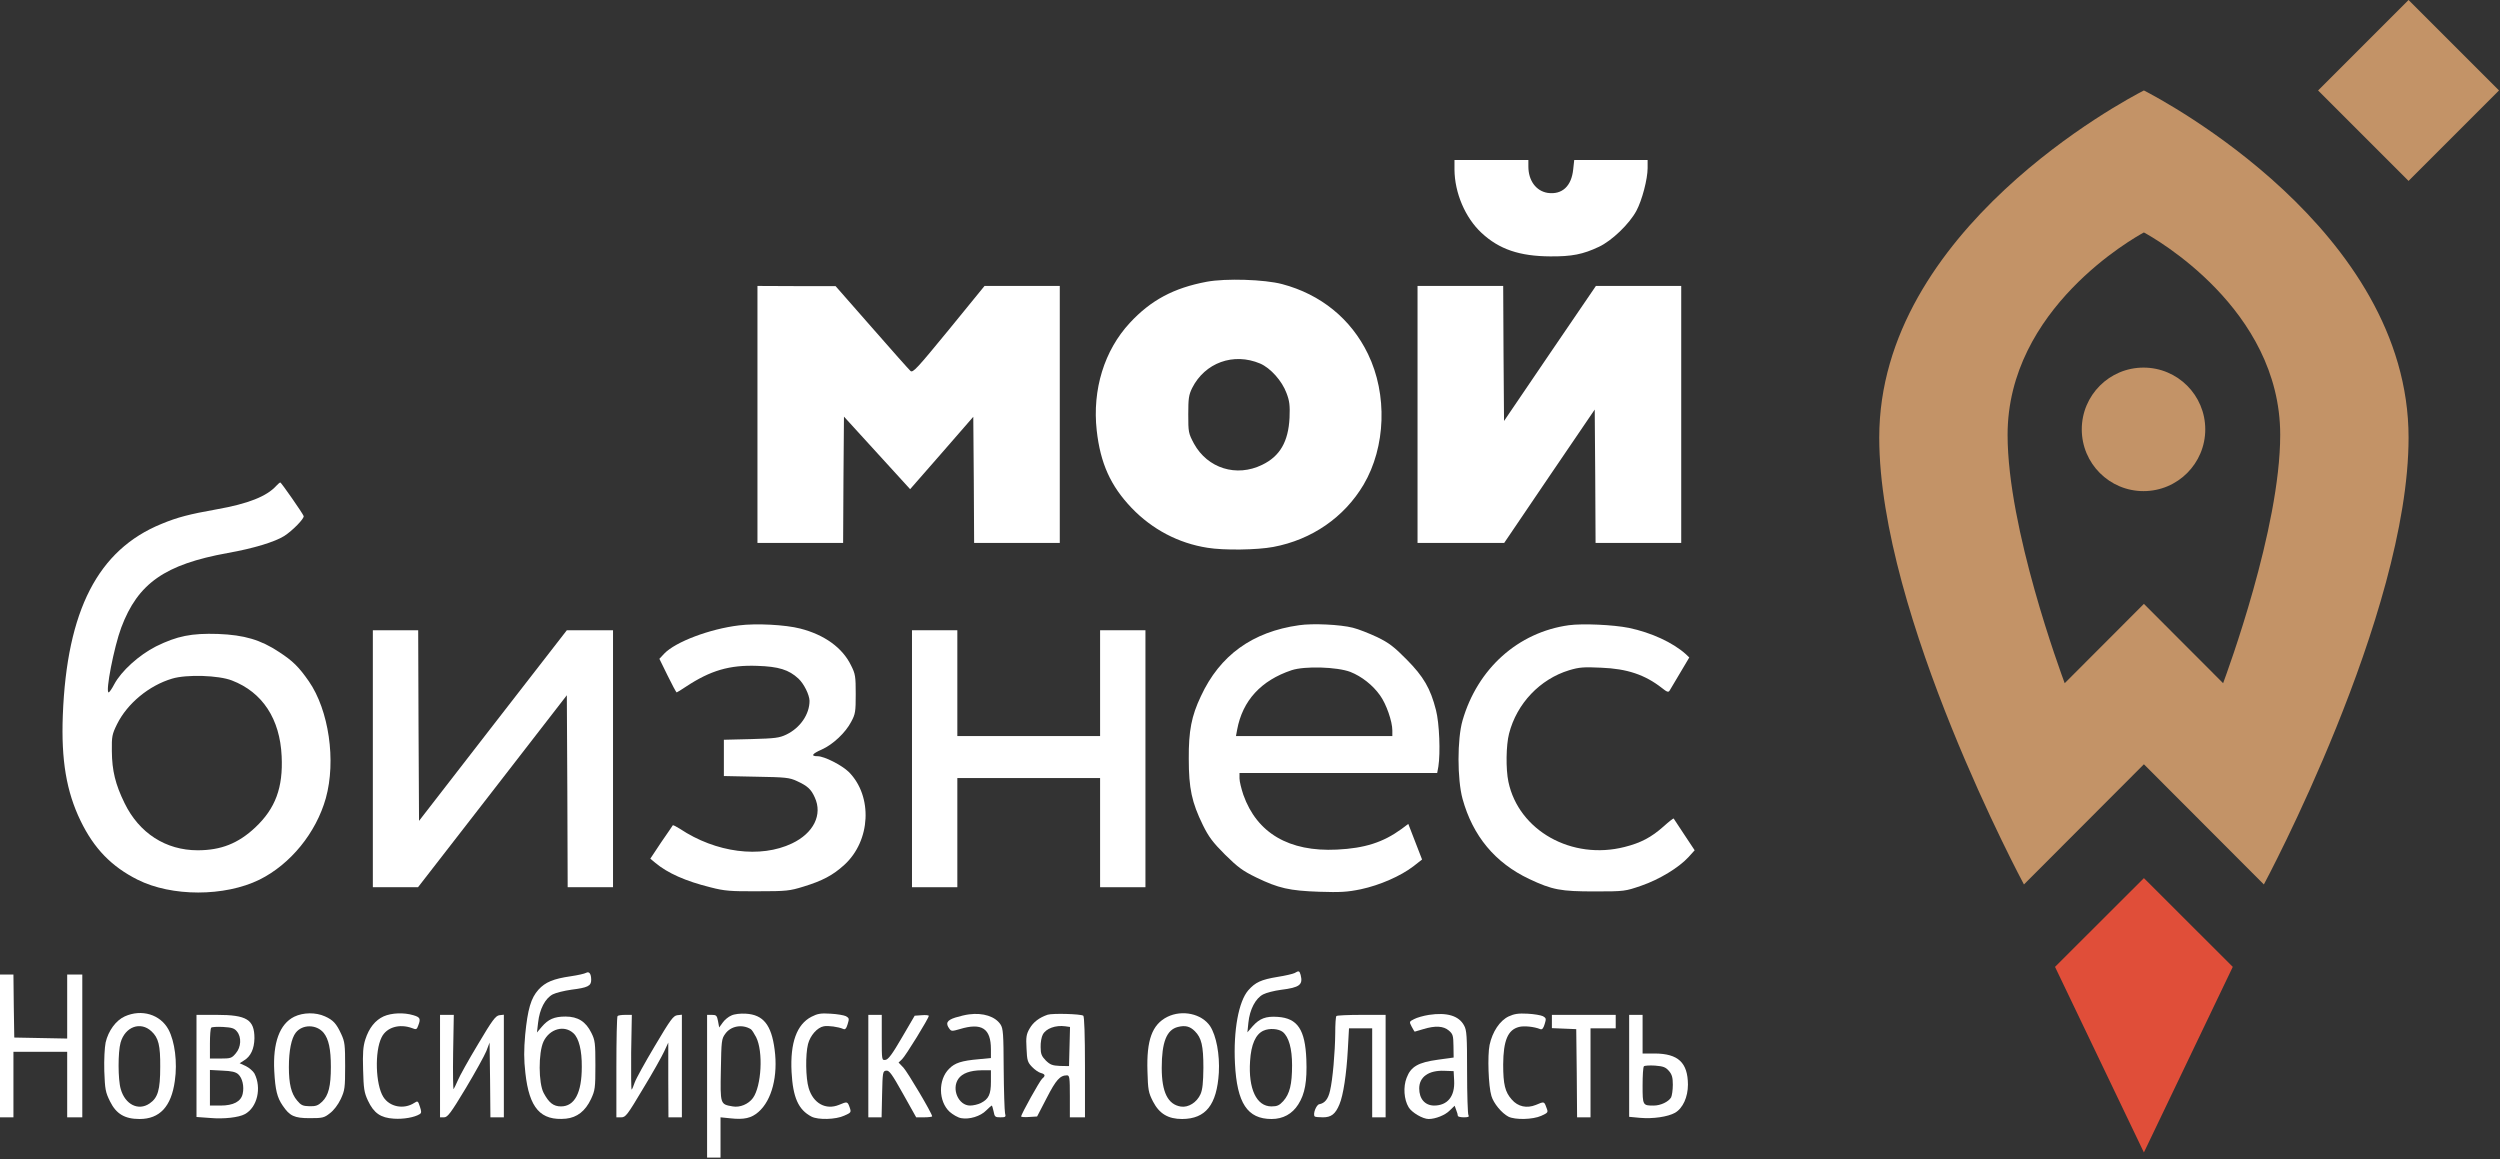
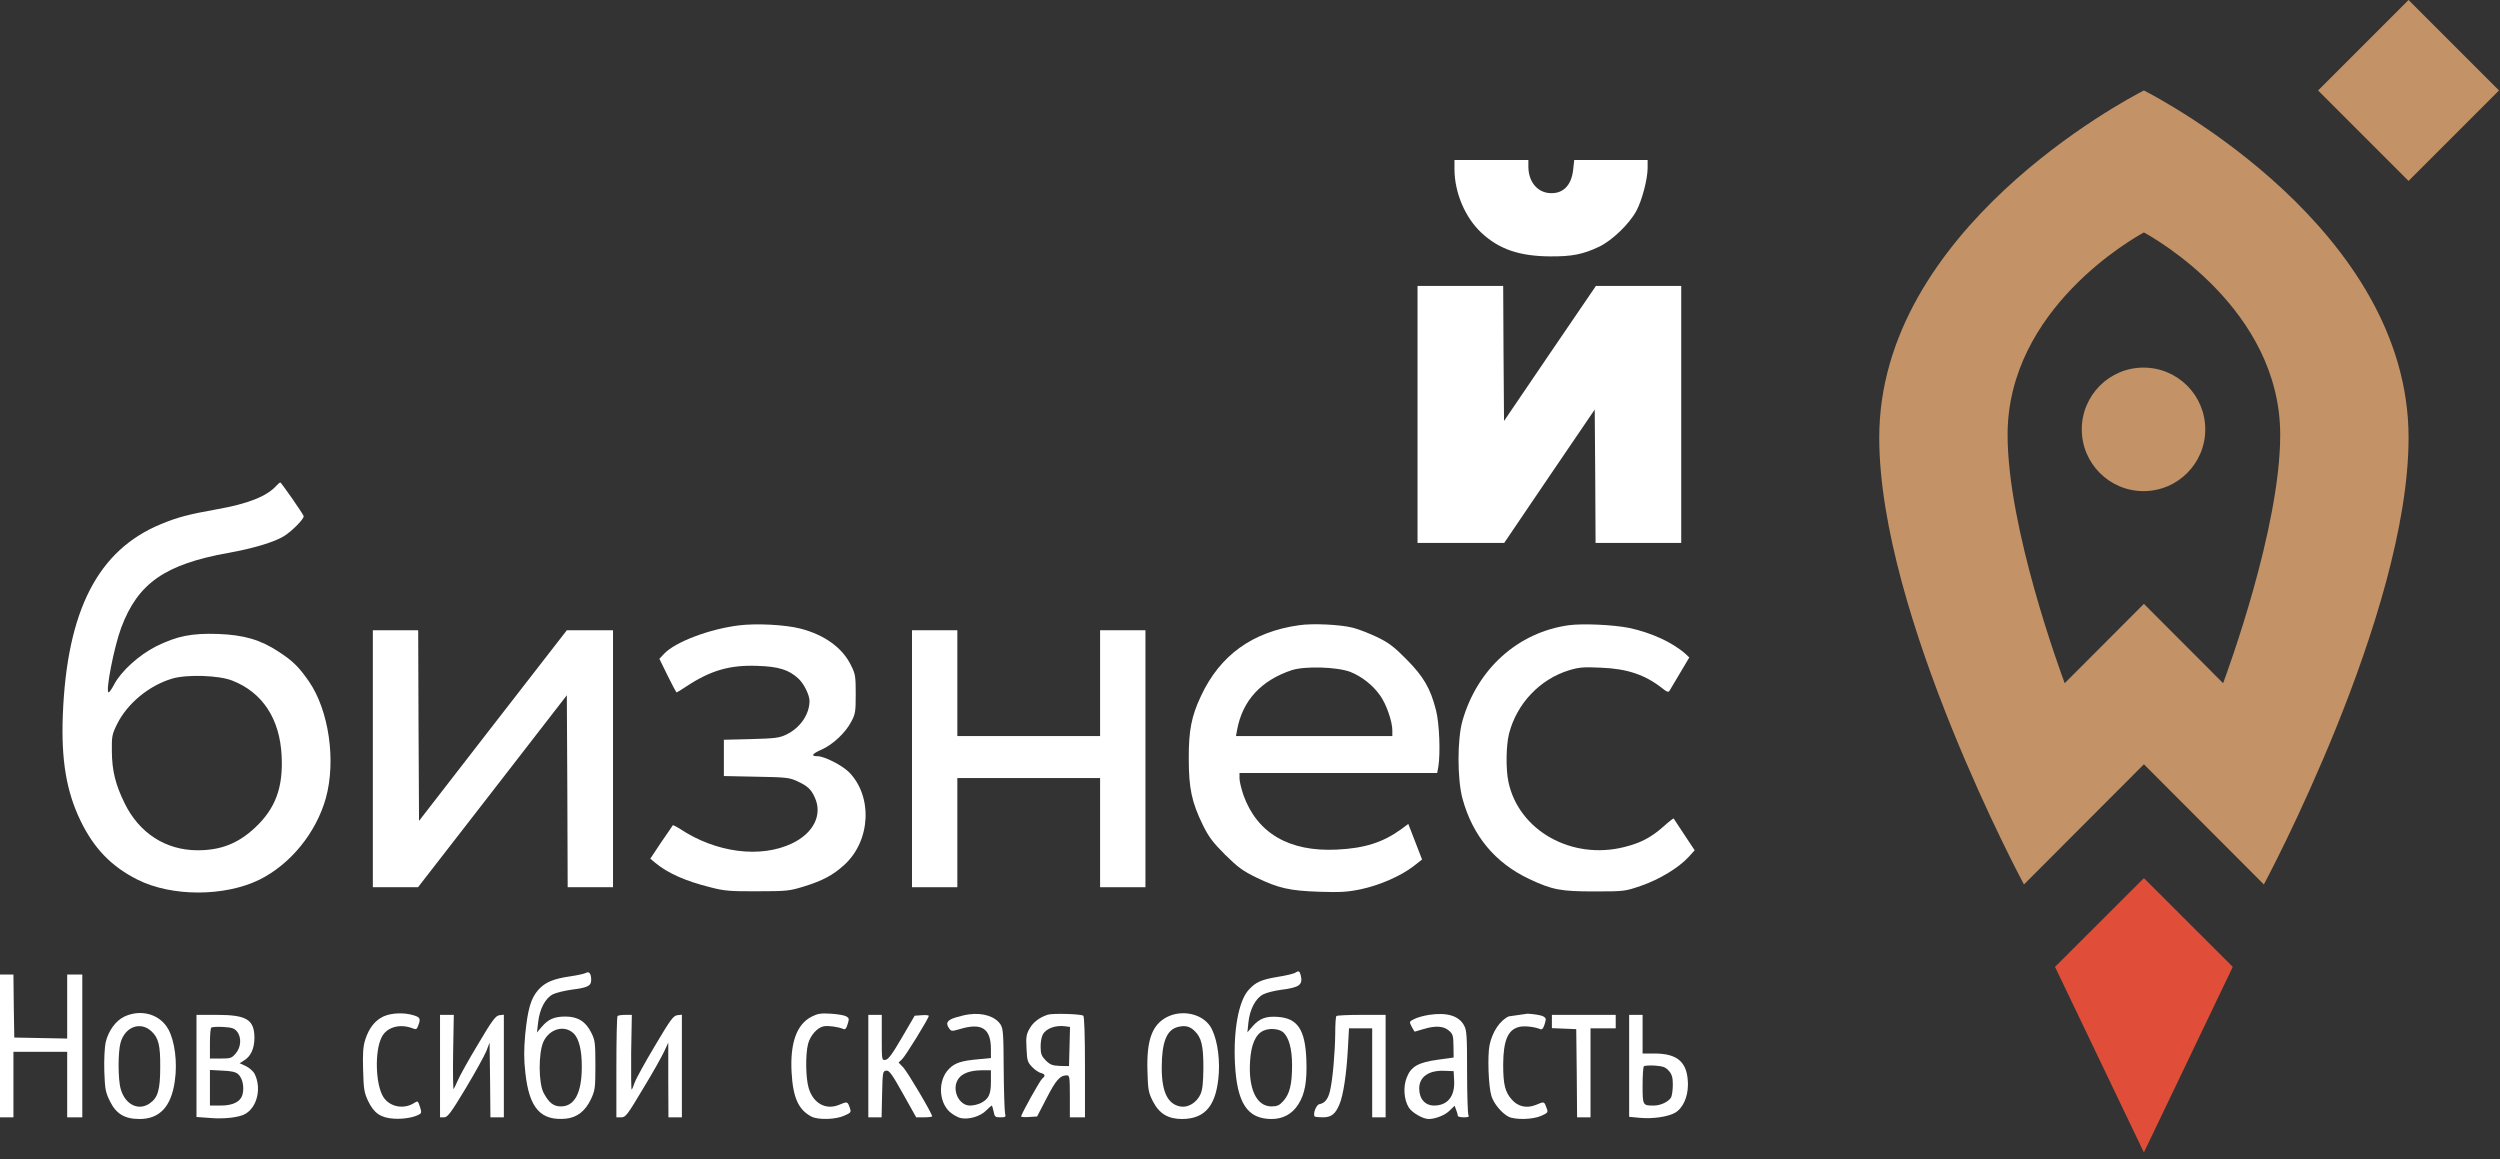
<svg xmlns="http://www.w3.org/2000/svg" width="1473" height="683" viewBox="0 0 1473 683" fill="none">
  <rect x="0" y="0" width="1473" height="683" fill="#333333" stroke="none" />
  <path d="M1315.55 569.676L1263.19 517.385L1210.82 569.676L1263.18 679.016L1315.55 569.676Z" fill="#E04E39" />
  <path d="M1262.96 216.591C1242.87 216.591 1226.58 232.884 1226.58 252.98C1226.58 273.07 1242.87 289.363 1262.96 289.363C1283.06 289.363 1299.34 273.07 1299.34 252.98C1299.34 232.884 1283.06 216.591 1262.96 216.591Z" fill="#C39367" />
  <path d="M1309.86 402.544L1263.19 355.797L1216.52 402.544C1214.14 396.051 1182.87 311.43 1182.87 256.21C1182.87 181.737 1257.57 140.01 1263.19 136.954C1268.8 140.01 1343.5 181.737 1343.5 256.21C1343.5 311.43 1312.24 396.051 1309.86 402.544ZM1263.19 53.298C1252.1 58.978 1107.25 135.517 1107.25 257.83C1107.25 362.443 1192.51 521.121 1192.51 521.121L1263.19 450.311L1333.87 521.121C1333.87 521.121 1419.13 362.443 1419.13 257.83C1419.13 135.517 1274.27 58.978 1263.19 53.298Z" fill="#C39367" />
  <path d="M1419.11 106.594L1365.82 53.3L1419.11 -0.001L1472.41 53.3L1419.11 106.594Z" fill="#C39367" />
  <path d="M856.977 99.9C857.076 113.655 863.31 128.301 872.909 137.207C883.3 146.905 895.373 150.962 913.383 151.061C926.149 151.16 932.68 149.874 942.081 145.421C949.701 141.858 959.993 131.962 964.149 124.243C967.514 118.009 970.779 105.441 970.779 99.009V94.259H949.107H927.534L926.94 99.702C925.951 109.696 920.409 114.842 911.899 113.655C905.071 112.566 900.518 106.431 900.518 98.118V94.259H878.748H856.977V99.9Z" fill="white" />
-   <path d="M711.01 166.007C691.515 169.668 678.057 176.892 665.687 190.251C650.645 206.481 643.52 229.538 646.192 253.684C648.369 272.981 654.307 286.242 666.775 299.304C678.848 311.872 694.286 320.085 711.505 322.757C721.104 324.341 740.797 324.044 750.198 322.263C772.958 318.007 792.057 304.747 803.438 285.549C816.5 263.382 817.589 232.408 806.011 208.559C796.016 187.876 778.203 173.428 755.443 167.392C744.953 164.621 722.192 163.928 711.01 166.007ZM742.479 214.2C748.614 216.871 755.344 224.392 758.015 231.616C759.797 236.267 760.094 238.84 759.797 246.163C759.104 260.215 754.156 268.825 743.666 273.872C728.526 281.294 711.505 275.95 703.489 261.403C700.224 255.267 700.125 254.674 700.125 244.184C700.125 234.783 700.421 232.705 702.401 228.648C709.921 213.705 726.744 207.569 742.479 214.2Z" fill="white" />
-   <path d="M446.297 244.183V319.887H471.531H496.766L496.964 282.678L497.261 245.47L516.756 266.845L536.25 288.22L554.855 266.944L573.459 245.569L573.756 282.777L573.954 319.887H599.188H624.423V244.183V168.48H602.256H580.089L559.11 194.209C540.209 217.266 537.834 219.839 536.448 218.553C535.558 217.761 525.266 206.183 513.589 192.824L492.313 168.579H469.354L446.297 168.48V244.183Z" fill="white" />
  <path d="M835.211 244.183V319.887H860.742H886.274L912.894 280.6L939.613 241.313L939.909 280.6L940.107 319.887H965.342H990.576V244.183V168.48H965.441H940.305L913.19 208.261L886.175 248.043L885.878 208.261L885.68 168.48H860.445H835.211V244.183Z" fill="white" />
  <path d="M162.784 286.242C157.143 292.477 146.158 296.831 127.653 300.097C111.622 302.966 104.596 304.748 95.096 308.706C57.788 323.946 39.382 359.571 37.007 421.519C36.017 447.743 39.085 466.347 47.496 483.665C55.413 499.993 65.705 510.582 81.044 518.301C101.132 528.395 132.304 528.395 152.888 518.301C171.195 509.197 186.237 490.691 191.976 470.306C198.112 448.238 193.758 418.451 181.982 401.43C176.044 392.92 172.58 389.456 164.367 384.113C153.58 376.988 143.981 374.118 128.445 373.524C112.809 373.029 104.398 374.711 91.929 380.847C81.835 385.993 71.445 395.394 67.288 403.212C65.903 405.884 64.418 407.962 64.023 407.962C61.944 407.962 67.189 381.144 71.445 369.764C81.242 343.638 97.174 332.555 134.184 325.826C149.325 323.154 161.893 319.295 167.435 315.831C172.383 312.664 179.409 305.44 178.914 304.055C178.32 302.373 165.752 284.362 165.159 284.263C164.862 284.263 163.773 285.154 162.784 286.242ZM136.658 400.936C154.669 407.863 164.961 423.597 165.95 445.566C166.841 464.071 162.289 476.342 150.414 487.525C140.419 496.926 130.226 500.983 116.471 500.983C97.669 500.983 82.033 490.889 73.424 473.274C67.981 462.191 66.002 454.076 65.903 442.597C65.804 433.889 66.002 432.701 68.971 426.665C75.007 414.493 87.773 403.904 101.429 399.847C109.94 397.274 128.841 397.868 136.658 400.936Z" fill="white" />
  <path d="M435.414 368.476C418.195 370.554 398.008 378.174 391.378 385.101L388.508 388.169L393.357 398.065C396.029 403.508 398.404 407.961 398.701 407.961C398.899 407.961 401.372 406.476 404.143 404.596C418.69 394.997 429.873 391.732 446.201 392.325C458.769 392.721 464.805 394.601 470.446 399.846C473.711 402.914 476.878 409.346 476.977 412.909C476.977 420.825 471.534 428.841 463.321 432.799C459.164 434.779 456.888 435.076 442.638 435.471L426.508 435.867V446.555V457.242L445.607 457.638C462.826 457.935 465.102 458.133 469.555 460.211C475.79 463.081 477.868 464.961 480.045 469.81C484.795 480.003 479.352 490.888 466.685 496.925C448.081 505.831 421.857 502.466 400.581 488.315C398.503 487.029 396.622 486.039 396.425 486.237C396.326 486.435 393.258 490.987 389.596 496.232L383.164 505.93L386.133 508.404C393.357 514.441 403.945 519.191 418.789 522.852C426.805 524.93 430.367 525.227 446.3 525.128C463.42 525.128 465.201 524.93 473.513 522.357C484.498 518.993 490.732 515.727 497.462 509.592C513.097 495.341 514.285 469.117 500.133 454.867C495.977 450.81 485.685 445.565 481.727 445.565C477.571 445.565 478.362 444.18 484.201 441.607C490.831 438.638 498.253 431.612 501.519 425.279C503.993 420.726 504.191 419.341 504.191 408.95C504.191 398.56 503.993 397.075 501.42 392.028C496.373 381.638 485.784 374.018 471.534 370.356C462.727 368.08 445.508 367.19 435.414 368.476Z" fill="white" />
  <path d="M765.442 368.377C737.931 372.236 718.733 386.09 707.551 410.236C702.009 421.913 700.327 430.622 700.426 447.049C700.426 464.565 702.207 472.778 708.738 486.138C712.103 492.966 714.478 496.231 721.801 503.554C729.421 511.075 732.291 513.153 740.207 517.013C753.27 523.346 759.801 524.831 777.317 525.424C789.687 525.82 793.744 525.622 801.859 523.94C812.942 521.565 825.213 516.221 832.833 510.383L837.88 506.424L833.822 495.935L829.765 485.445L825.807 488.414C814.921 496.33 804.135 499.794 787.708 500.586C759.504 501.971 740.603 490.888 732.588 468.325C731.4 464.763 730.312 460.408 730.312 458.627V455.46H788.598H846.786L847.479 451.7C848.765 443.585 848.073 426.169 846.093 418.45C842.828 405.585 838.77 398.658 828.776 388.564C821.453 381.142 818.385 378.767 811.458 375.403C806.807 373.226 800.374 370.653 797.109 369.861C789.786 367.981 773.458 367.189 765.442 368.377ZM795.624 395.887C802.354 398.559 808.885 403.705 813.14 409.741C816.802 414.788 820.364 425.08 820.364 430.325V433.689H774.348H728.233L728.926 429.929C732.093 412.809 742.978 400.934 760.989 394.898C768.708 392.325 787.807 392.918 795.624 395.887Z" fill="white" />
  <path d="M924.375 368.377C894.391 372.533 870.542 394.007 861.734 424.486C858.568 435.372 858.568 459.122 861.734 470.7C867.771 492.57 880.932 508.404 901.021 517.904C914.677 524.336 919.526 525.227 939.615 525.227C957.23 525.227 957.527 525.128 967.027 521.862C977.714 518.2 989.193 511.174 994.834 505.039L998.495 500.982L992.459 491.877C989.193 486.831 986.324 482.476 986.126 482.278C985.928 482.081 983.256 484.159 980.188 486.929C972.964 493.362 966.73 496.627 957.329 499.002C926.157 507.018 894.787 489.403 888.75 460.606C887.167 453.086 887.365 439.033 889.146 432.205C893.698 414.492 907.354 400.143 924.573 394.898C930.511 393.117 933.084 392.919 943.474 393.413C958.714 394.007 969.204 397.57 979.1 405.288C982.167 407.762 983.058 408.059 983.751 406.872C984.245 406.08 987.016 401.429 989.985 396.382L995.329 387.377L993.251 385.398C985.631 378.57 972.964 372.731 959.803 369.96C950.401 368.08 932.49 367.288 924.375 368.377Z" fill="white" />
  <path d="M219.68 447.047V522.75H232.94H246.3L290.138 466.245L333.977 409.64L334.274 466.245L334.472 522.75H347.831H361.191V447.047V371.343H347.633H333.977L290.435 427.453L246.893 483.661L246.596 427.453L246.399 371.343H233.039H219.68V447.047Z" fill="white" />
  <path d="M537.344 447.047V522.75H550.703H564.063V490.588V458.427H606.12H648.178V490.588V522.75H661.537H674.897V447.047V371.343H661.537H648.178V402.515V433.687H606.12H564.063V402.515V371.343H550.703H537.344V447.047Z" fill="white" />
  <path d="M345.264 573.221C344.374 573.716 340.415 574.607 336.358 575.201C326.066 576.685 321.316 578.664 317.259 583.117C312.806 588.065 310.926 594.597 309.441 609.638C308.65 618.743 308.65 624.284 309.54 632.102C311.816 652.982 318.546 660.503 333.488 659.118C340.02 658.425 344.869 654.665 348.233 647.54C350.608 642.394 350.806 641.107 350.806 627.649C350.806 614.586 350.608 612.904 348.431 608.55C345.165 601.92 340.514 598.951 333.191 598.951C326.561 598.951 322.999 600.534 319.139 605.086L316.368 608.352L317.061 602.414C317.952 594.498 321.217 588.263 325.671 585.888C327.551 584.899 332.598 583.711 336.754 583.117C346.254 581.93 348.332 580.94 348.332 577.378C348.332 573.716 347.145 572.133 345.264 573.221ZM337.941 608.847C341.108 611.815 342.889 618.94 342.79 628.638C342.79 643.977 338.535 651.894 330.52 651.894C326.066 651.894 323.394 649.717 320.327 643.977C317.259 638.237 317.16 620.326 320.228 613.696C323.79 606.175 332.499 603.701 337.941 608.847Z" fill="white" />
  <path d="M762.771 573.321C761.781 573.816 757.229 574.905 752.677 575.597C743.078 577.181 739.615 578.764 735.458 583.514C729.818 590.045 726.651 607.066 727.641 626.66C728.828 650.014 734.964 659.316 749.214 659.316C755.943 659.316 761.386 656.348 764.948 650.707C768.906 644.473 770.193 637.15 769.698 624.186C769.005 606.67 764.552 599.941 752.875 599.149C745.849 598.655 742.188 600.04 738.031 604.691L734.964 608.254L735.557 602.514C736.349 594.696 739.813 588.165 744.266 585.889C746.146 584.899 750.896 583.712 754.656 583.217C765.839 581.832 767.818 580.248 766.333 574.41C765.641 571.936 765.245 571.837 762.771 573.321ZM755.844 608.056C759.406 611.025 761.287 617.853 761.287 627.65C761.287 638.931 759.901 644.473 756.141 648.728C753.766 651.301 752.578 651.894 749.115 651.894C740.307 651.894 735.458 641.504 736.547 625.176C737.141 615.379 739.813 609.342 744.464 607.264C747.927 605.681 753.37 606.077 755.844 608.056Z" fill="white" />
  <path d="M0 616.271V658.328H3.958H7.917V639.031V619.734H23.75H39.584V639.031V658.328H44.037H48.49V616.271V574.213H44.037H39.584V593.015V611.916L24.047 611.62L8.412 611.323L8.115 592.718L7.917 574.213H3.958H0V616.271Z" fill="white" />
  <path d="M73.523 598.853C68.278 601.228 63.825 607.363 62.242 614.191C61.648 617.16 61.252 624.285 61.45 631.113C61.846 641.9 62.143 643.483 64.814 648.926C68.476 656.348 73.523 659.316 82.231 659.316C94.106 659.316 100.934 651.993 103.013 636.853C104.596 625.967 103.013 613.597 99.252 606.571C94.403 597.665 83.419 594.399 73.523 598.853ZM89.257 607.66C93.414 611.519 94.502 615.972 94.403 628.639C94.403 642.295 93.018 646.848 88.07 650.212C81.539 654.665 73.721 650.806 71.148 641.702C69.466 636.16 69.466 619.832 71.049 614.29C73.721 604.889 82.825 601.623 89.257 607.66Z" fill="white" />
-   <path d="M173.373 599.049C164.764 603.304 160.706 614.388 161.597 631.112C162.191 642.195 163.279 646.648 166.545 651.398C170.701 657.534 173.373 658.82 182.477 658.82C189.998 658.82 190.988 658.622 194.352 655.951C196.629 654.268 199.201 650.904 200.785 647.539C203.16 642.393 203.358 641.008 203.358 628.143C203.358 615.773 203.16 613.794 201.082 609.341C198.212 603.106 196.332 601.028 191.483 598.851C186.04 596.377 178.717 596.476 173.373 599.049ZM190.691 608.549C193.66 612.211 194.946 618.148 194.946 628.638C194.946 640.018 193.561 645.461 189.8 649.122C187.425 651.398 186.04 651.893 182.279 651.794C178.42 651.695 177.332 651.2 175.055 648.43C171.592 644.372 170.207 638.633 170.207 628.737C170.207 619.039 171.691 611.716 174.264 608.45C178.222 603.403 186.535 603.502 190.691 608.549Z" fill="white" />
  <path d="M226.015 598.853C221.067 601.129 217.405 605.681 215.228 612.51C213.942 616.567 213.645 620.426 213.942 630.322C214.239 641.406 214.535 643.682 216.812 648.531C220.275 655.854 224.233 658.624 232.051 659.119C237.791 659.515 244.322 658.328 247.291 656.447C248.379 655.755 248.379 654.963 247.39 651.994C246.301 648.63 246.103 648.531 244.124 649.817C237.89 653.874 229.478 652.192 225.817 646.255C221.265 638.932 220.671 619.536 224.827 611.223C227.697 605.286 235.317 603.01 242.838 605.78C245.213 606.77 245.609 606.572 246.4 604.296C247.984 600.239 247.588 599.348 243.53 598.161C237.989 596.478 230.666 596.775 226.015 598.853Z" fill="white" />
-   <path d="M430.867 598.355C429.185 599.048 426.909 600.928 425.82 602.511L423.742 605.381L423.05 601.621C422.456 598.355 421.961 597.959 419.487 597.959H416.617V640.017V682.074H420.576H424.534V670.199V658.324L430.372 658.918C438.388 659.808 442.742 658.819 446.899 655.157C454.815 648.23 458.477 633.881 456.399 618.345C454.518 603.798 449.669 597.86 439.477 597.267C436.211 597.069 432.649 597.464 430.867 598.355ZM442.346 606.371C442.94 606.668 444.326 608.845 445.513 611.121C449.768 619.532 448.68 639.918 443.633 646.944C440.961 650.605 435.914 652.683 431.659 651.892C424.336 650.605 424.336 650.803 424.732 630.418C425.029 613.298 425.128 612.11 427.305 609.142C430.57 604.49 437.3 603.303 442.346 606.371Z" fill="white" />
  <path d="M478.164 599.047C469.456 603.501 465.498 614.386 466.388 631.605C467.18 646.548 470.347 653.871 478.164 657.928C482.024 659.907 492.415 659.709 497.461 657.334C501.519 655.553 501.618 655.355 500.628 652.485C499.342 648.923 499.243 648.923 494.295 651.001C486.576 654.167 479.154 650.11 476.482 641.105C474.701 635.266 474.503 621.412 476.086 615.178C477.373 610.131 481.529 605.381 485.388 604.688C487.862 604.193 493.899 604.985 496.868 606.271C497.956 606.766 498.649 606.073 499.441 603.402C500.43 600.235 500.331 599.839 498.451 598.751C497.264 598.157 493.206 597.464 489.347 597.266C483.607 596.87 481.628 597.266 478.164 599.047Z" fill="white" />
  <path d="M570.987 597.662C569.107 597.86 565.445 598.75 562.872 599.542C557.924 601.125 556.935 602.907 559.409 606.172C560.497 607.657 560.992 607.657 565.445 606.37C578.409 602.412 583.851 605.875 583.851 618.245V623.391L576.726 624.084C566.534 624.975 562.575 626.261 559.211 629.725C552.679 636.157 552.877 648.923 559.508 655.058C561.388 656.74 564.456 658.522 566.336 658.818C571.086 659.709 577.716 657.73 581.081 654.266C582.664 652.683 584.148 651.397 584.346 651.397C584.544 651.397 585.039 652.98 585.435 654.86C586.029 658.027 586.325 658.324 589.393 658.324C592.56 658.324 592.758 658.126 592.164 655.85C591.867 654.464 591.471 642.787 591.372 629.824C591.273 609.141 591.075 605.974 589.492 603.599C586.424 598.948 579.299 596.573 570.987 597.662ZM583.851 637.344C583.851 644.766 582.565 647.537 577.914 649.912C576.331 650.704 573.461 651.397 571.581 651.397C564.752 651.397 560.497 641.699 564.653 635.662C566.93 632.396 571.581 630.714 578.211 630.615H583.851V637.344Z" fill="white" />
  <path d="M617.3 597.864C612.352 599.547 608.789 602.218 606.612 606.078C604.732 609.344 604.435 611.125 604.831 617.755C605.128 624.781 605.424 625.87 608.096 628.64C609.68 630.323 612.055 631.906 613.242 632.203C615.914 632.896 616.112 633.885 614.034 635.568C612.648 636.755 601.664 656.448 601.664 657.833C601.664 658.13 603.742 658.328 606.315 658.13L611.065 657.833L616.706 646.948C622.149 636.359 624.524 633.588 628.68 633.588C630.164 633.588 630.362 634.875 630.362 645.958V658.328H634.815H639.268V628.739C639.268 609.838 638.873 598.854 638.279 598.458C636.597 597.369 620.169 596.974 617.3 597.864ZM630.164 616.666L629.867 628.146L624.524 628.047C620.07 627.849 618.784 627.354 616.211 624.88C613.737 622.307 613.143 621.021 613.143 616.963C613.044 614.291 613.638 610.927 614.43 609.541C616.31 605.979 621.951 603.901 627.69 604.692L630.461 605.088L630.164 616.666Z" fill="white" />
  <path d="M687.76 599.149C678.755 603.702 675.49 612.905 676.083 631.212C676.38 642.197 676.677 643.78 679.349 649.025C683.109 656.249 688.255 659.316 696.568 659.316C710.422 659.217 716.953 651.004 718.141 632.103C718.735 621.316 716.656 610.233 712.995 604.592C708.047 597.269 696.568 594.795 687.76 599.149ZM703.99 607.561C707.948 611.519 709.037 616.17 709.037 629.134C708.938 638.04 708.542 641.9 707.354 644.67C705.177 649.519 700.229 652.686 695.776 651.993C688.156 650.806 684.495 643.582 684.495 629.233C684.495 613.993 687.365 606.769 693.995 605.087C698.349 603.998 701.12 604.691 703.99 607.561Z" fill="white" />
  <path d="M841.941 597.962C838.774 598.457 834.915 599.545 833.232 600.436C830.264 601.92 830.264 602.019 831.748 604.889C832.639 606.571 833.43 607.858 833.529 607.858C833.628 607.858 835.904 607.165 838.576 606.373C845.701 604.196 850.451 604.493 853.618 607.165C856.092 609.243 856.29 610.233 856.389 616.269L856.488 623.097L847.185 624.384C835.607 625.967 831.253 628.441 828.779 635.071C826.701 640.316 827.196 647.837 829.967 652.389C831.748 655.457 838.279 659.316 841.743 659.316C845.8 659.316 851.54 657.04 854.212 654.27L857.081 651.499L857.972 653.973C858.566 655.358 858.962 656.941 858.962 657.436C858.962 657.931 860.545 658.327 862.524 658.327C865.097 658.327 865.79 658.03 865.196 657.04C864.8 656.447 864.404 644.967 864.404 631.608C864.404 610.332 864.206 606.967 862.623 604.196C859.555 598.457 852.529 596.379 841.941 597.962ZM856.784 636.754C857.279 646.056 852.826 651.4 844.909 651.4C839.566 651.301 836.201 647.441 836.201 641.306C836.201 634.478 841.842 630.519 851.045 630.915L856.488 631.113L856.784 636.754Z" fill="white" />
-   <path d="M888.941 598.852C883.696 601.326 879.342 607.857 877.66 615.675C876.373 622.008 876.967 640.019 878.748 645.758C880.035 650.112 884.785 655.852 888.743 657.93C892.701 659.909 903.092 659.711 908.139 657.435C912.196 655.555 912.295 655.456 911.108 652.487C909.821 648.925 909.821 648.925 904.972 651.003C899.629 653.18 894.384 652.092 890.722 647.836C886.764 643.383 885.675 638.93 885.675 627.154C885.774 613.003 888.446 606.768 894.977 605.086C897.847 604.295 903.884 604.888 907.545 606.373C908.634 606.768 909.326 605.977 910.118 603.404C911.108 600.237 911.009 599.841 909.129 598.753C907.941 598.159 903.884 597.466 900.024 597.268C894.582 596.972 892.207 597.367 888.941 598.852Z" fill="white" />
+   <path d="M888.941 598.852C883.696 601.326 879.342 607.857 877.66 615.675C876.373 622.008 876.967 640.019 878.748 645.758C880.035 650.112 884.785 655.852 888.743 657.93C892.701 659.909 903.092 659.711 908.139 657.435C912.196 655.555 912.295 655.456 911.108 652.487C909.821 648.925 909.821 648.925 904.972 651.003C899.629 653.18 894.384 652.092 890.722 647.836C886.764 643.383 885.675 638.93 885.675 627.154C885.774 613.003 888.446 606.768 894.977 605.086C897.847 604.295 903.884 604.888 907.545 606.373C908.634 606.768 909.326 605.977 910.118 603.404C911.108 600.237 911.009 599.841 909.129 598.753C907.941 598.159 903.884 597.466 900.024 597.268Z" fill="white" />
  <path d="M115.773 628.044V658.127L123.987 658.721C131.805 659.414 140.711 658.424 144.274 656.445C151.597 652.487 154.268 641.007 149.914 632.497C149.123 631.112 146.847 629.132 144.867 628.143L141.206 626.46L143.68 624.877C147.737 622.502 149.815 617.95 149.914 611.716C149.914 600.731 145.362 597.96 127.747 597.96H115.773V628.044ZM139.623 607.757C142.393 611.122 142.096 616.96 138.93 620.622C136.555 623.492 135.862 623.69 130.024 623.69H123.69V614.981C123.69 610.132 123.987 605.877 124.482 605.481C124.878 605.085 128.044 604.887 131.508 605.085C136.654 605.382 138.138 605.877 139.623 607.757ZM140.414 632.992C142.789 635.169 143.977 640.117 142.987 644.471C141.998 649.023 137.544 651.398 129.925 651.398H123.69V640.908V630.419L131.013 630.815C136.456 631.013 138.93 631.606 140.414 632.992Z" fill="white" />
  <path d="M259.266 628.146V658.328H261.641C263.719 658.328 265.599 655.854 274.406 641.208C280.047 631.807 285.49 621.911 286.578 619.239L288.458 614.291L288.755 636.26L288.953 658.328H292.912H296.87V628.047V597.864L294.297 598.161C292.021 598.458 290.141 600.932 281.63 615.281C276.089 624.484 270.745 634.083 269.755 636.557C268.667 639.031 267.578 641.307 267.281 641.703C266.984 642.099 266.786 632.401 266.984 620.229L267.38 597.963H263.323H259.266V628.146Z" fill="white" />
  <path d="M363.865 598.656C363.469 598.953 363.172 612.609 363.172 628.838V658.328H366.042C368.615 658.328 369.604 657.042 378.906 641.406C384.547 632.203 390.089 622.208 391.375 619.437L393.75 614.291V636.26L393.849 658.328H397.807H401.766V628.047V597.864L399.094 598.161C396.719 598.458 395.037 600.734 385.833 616.271C379.995 626.068 374.651 635.766 373.958 637.844C373.266 639.922 372.474 641.802 372.177 642C371.88 642.198 371.781 632.302 371.88 620.13L372.276 597.963H368.417C366.24 597.963 364.161 598.26 363.865 598.656Z" fill="white" />
  <path d="M511.617 628.146V658.328H515.576H519.435L519.732 644.672C520.029 631.708 520.128 631.114 522.107 630.818C523.888 630.521 525.471 632.698 532.003 644.375L539.82 658.328H544.57C547.143 658.328 549.222 658.031 549.222 657.734C549.222 656.052 534.774 631.708 532.3 629.036L529.43 626.068L531.508 624.088C533.487 622.307 547.242 599.942 547.242 598.557C547.242 598.161 545.362 597.963 543.086 598.161L538.93 598.458L531.409 611.323C525.768 621.021 523.393 624.286 521.711 624.484C519.534 624.781 519.534 624.682 519.534 611.422V597.963H515.576H511.617V628.146Z" fill="white" />
  <path d="M787.411 598.656C787.016 598.953 786.719 603.505 786.719 608.75C786.62 619.932 785.234 636.161 783.651 642.693C782.563 647.542 780.583 650.016 777.318 650.609C775.536 650.906 773.359 656.547 774.646 657.833C774.943 658.13 777.12 658.328 779.495 658.328C784.344 658.328 786.818 656.448 789.193 650.708C791.469 645.365 793.349 632.896 794.141 618.448L794.833 605.88H801.662H808.49V632.104V658.328H812.448H816.406V628.146V597.963H802.255C794.438 597.963 787.708 598.26 787.411 598.656Z" fill="white" />
  <path d="M914.375 601.922V605.781L921.599 606.078L928.724 606.375L929.021 632.302L929.219 658.328H933.177H937.136V632.104V605.88H944.557H951.979V601.922V597.963H933.177H914.375V601.922Z" fill="white" />
  <path d="M959.898 628.047V658.032L966.232 658.626C973.951 659.318 982.659 658.032 986.914 655.657C991.565 652.985 994.534 646.355 994.534 639.032C994.435 626.068 988.794 620.823 975.039 620.724H967.815V609.344V597.964H963.857H959.898V628.047ZM983.352 631.016C985.133 633.094 985.628 634.875 985.628 639.131C985.628 642.198 985.133 645.464 984.638 646.553C983.154 649.126 978.503 651.402 974.346 651.402C967.914 651.402 967.815 651.303 967.815 639.625C967.815 633.787 968.112 628.641 968.607 628.245C969.003 627.849 971.971 627.651 975.138 627.849C979.987 628.245 981.373 628.74 983.352 631.016Z" fill="white" />
</svg>